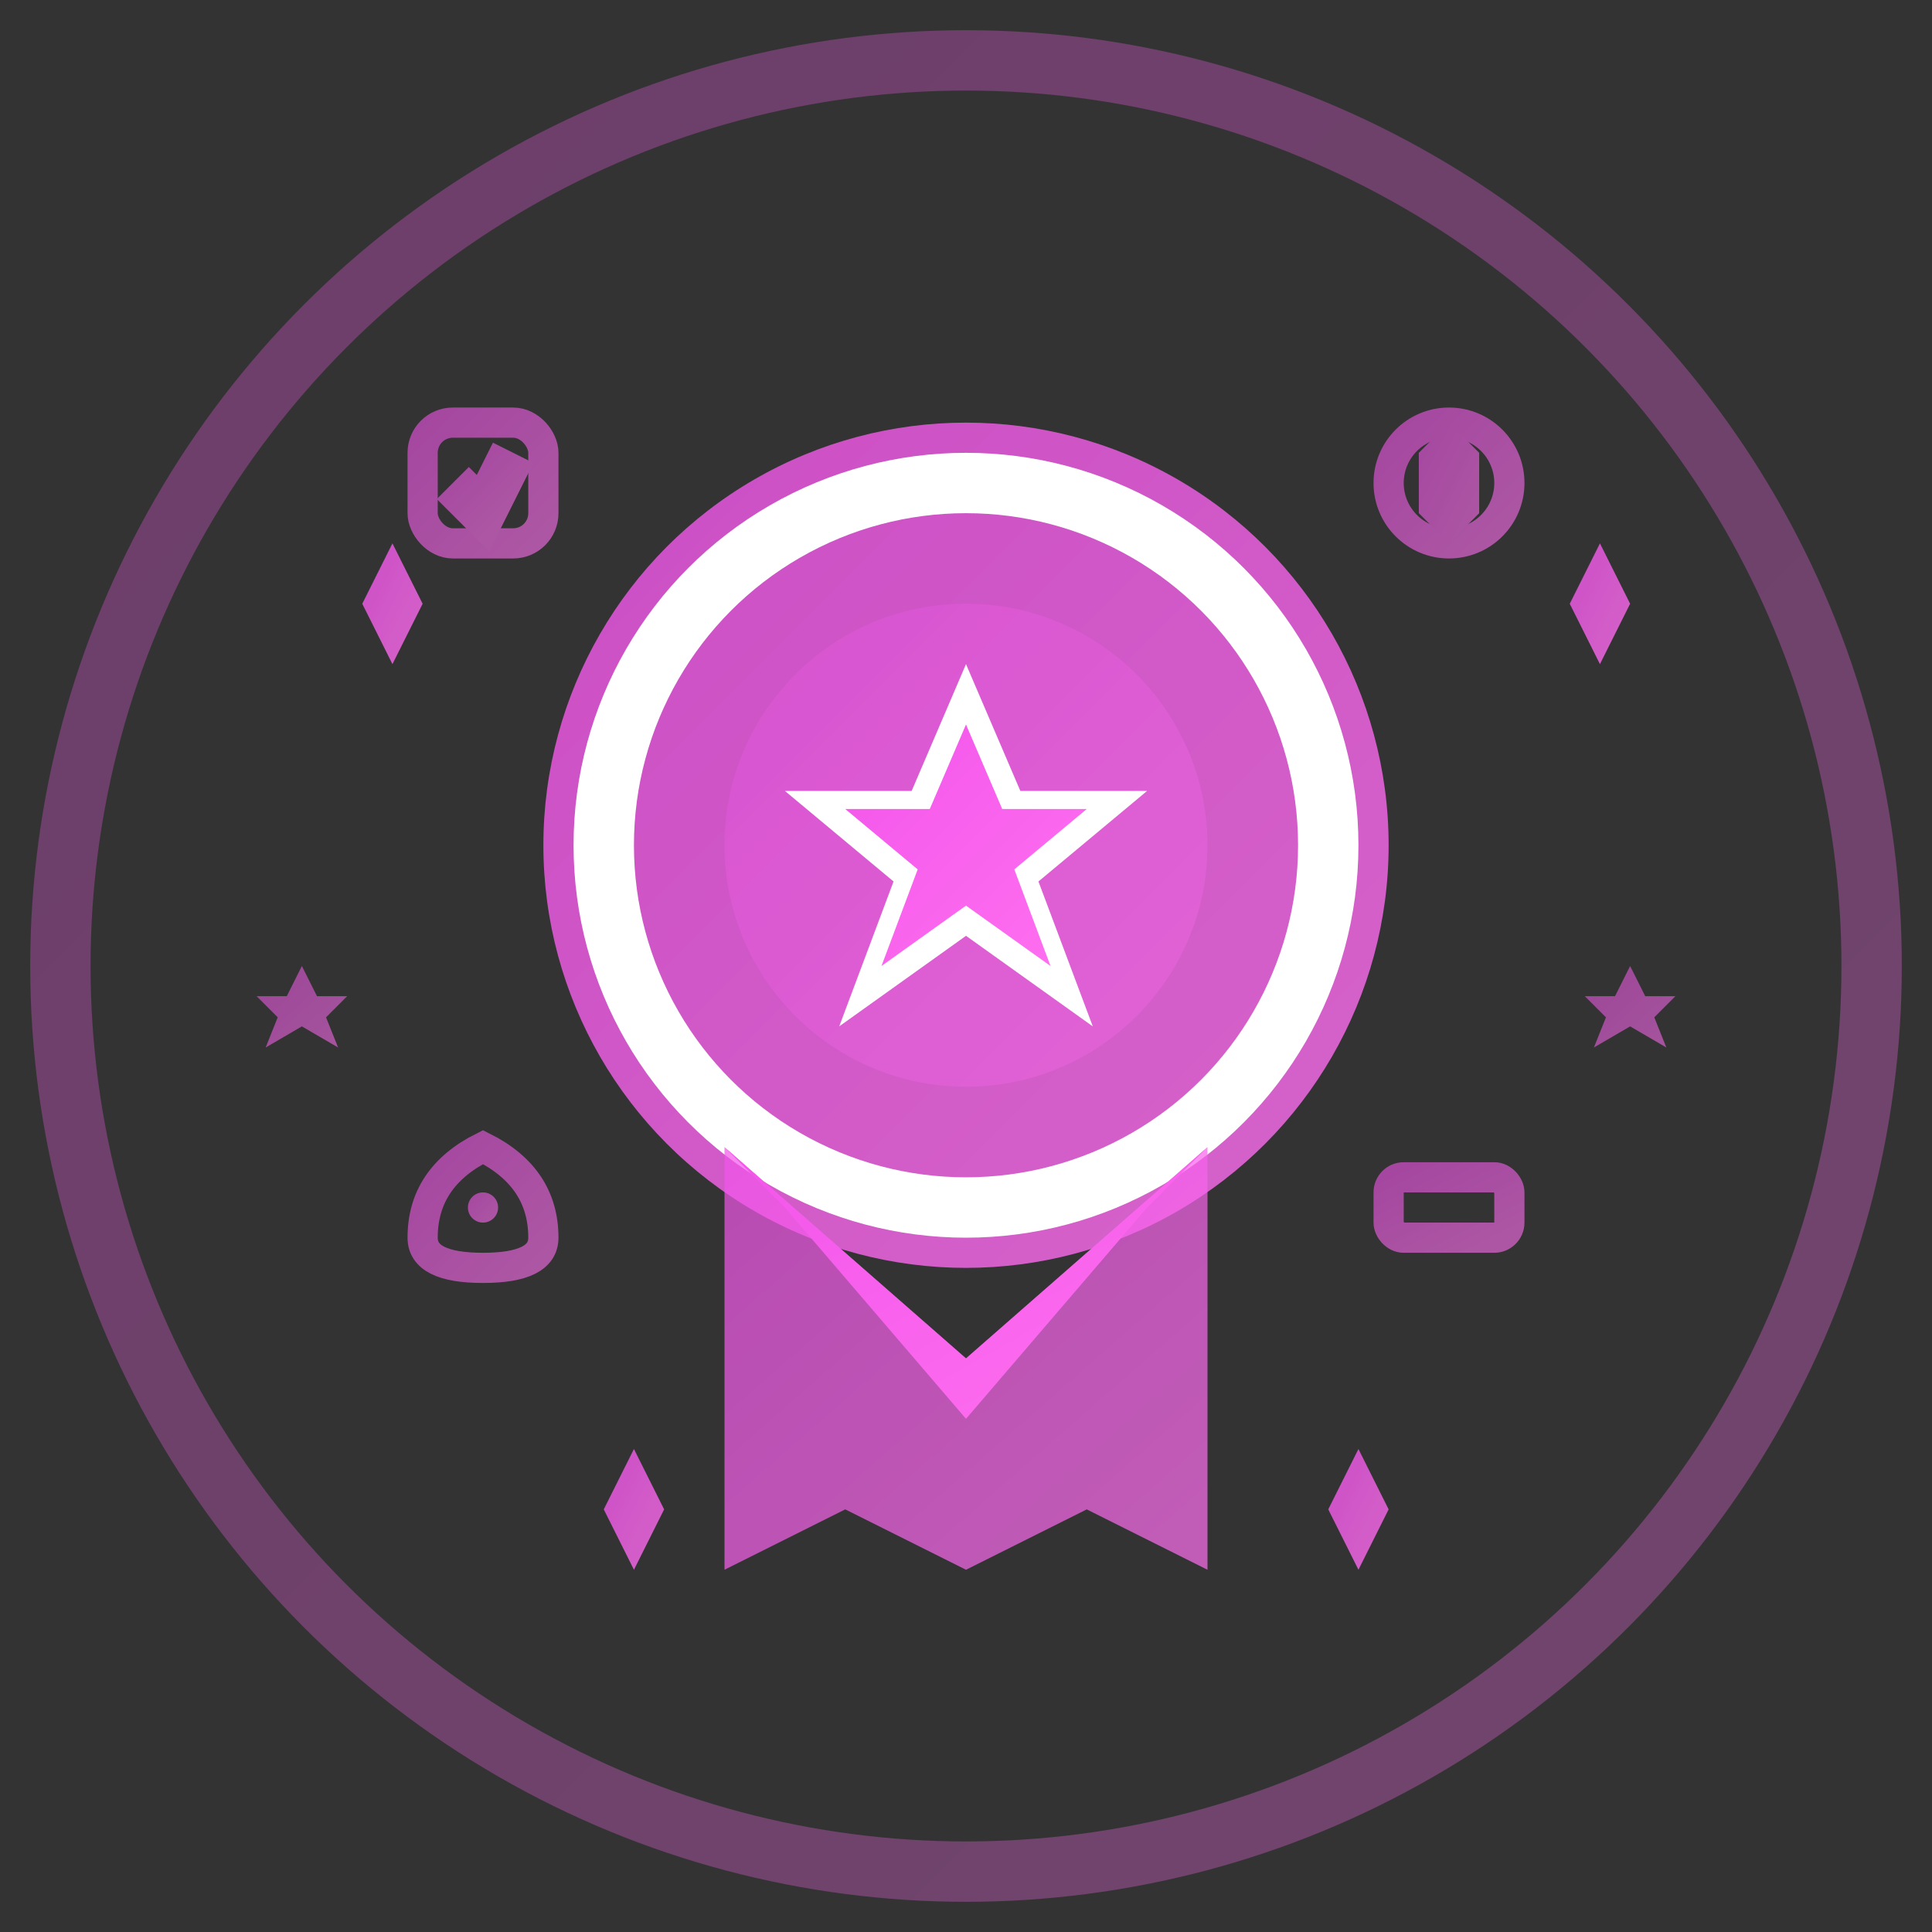
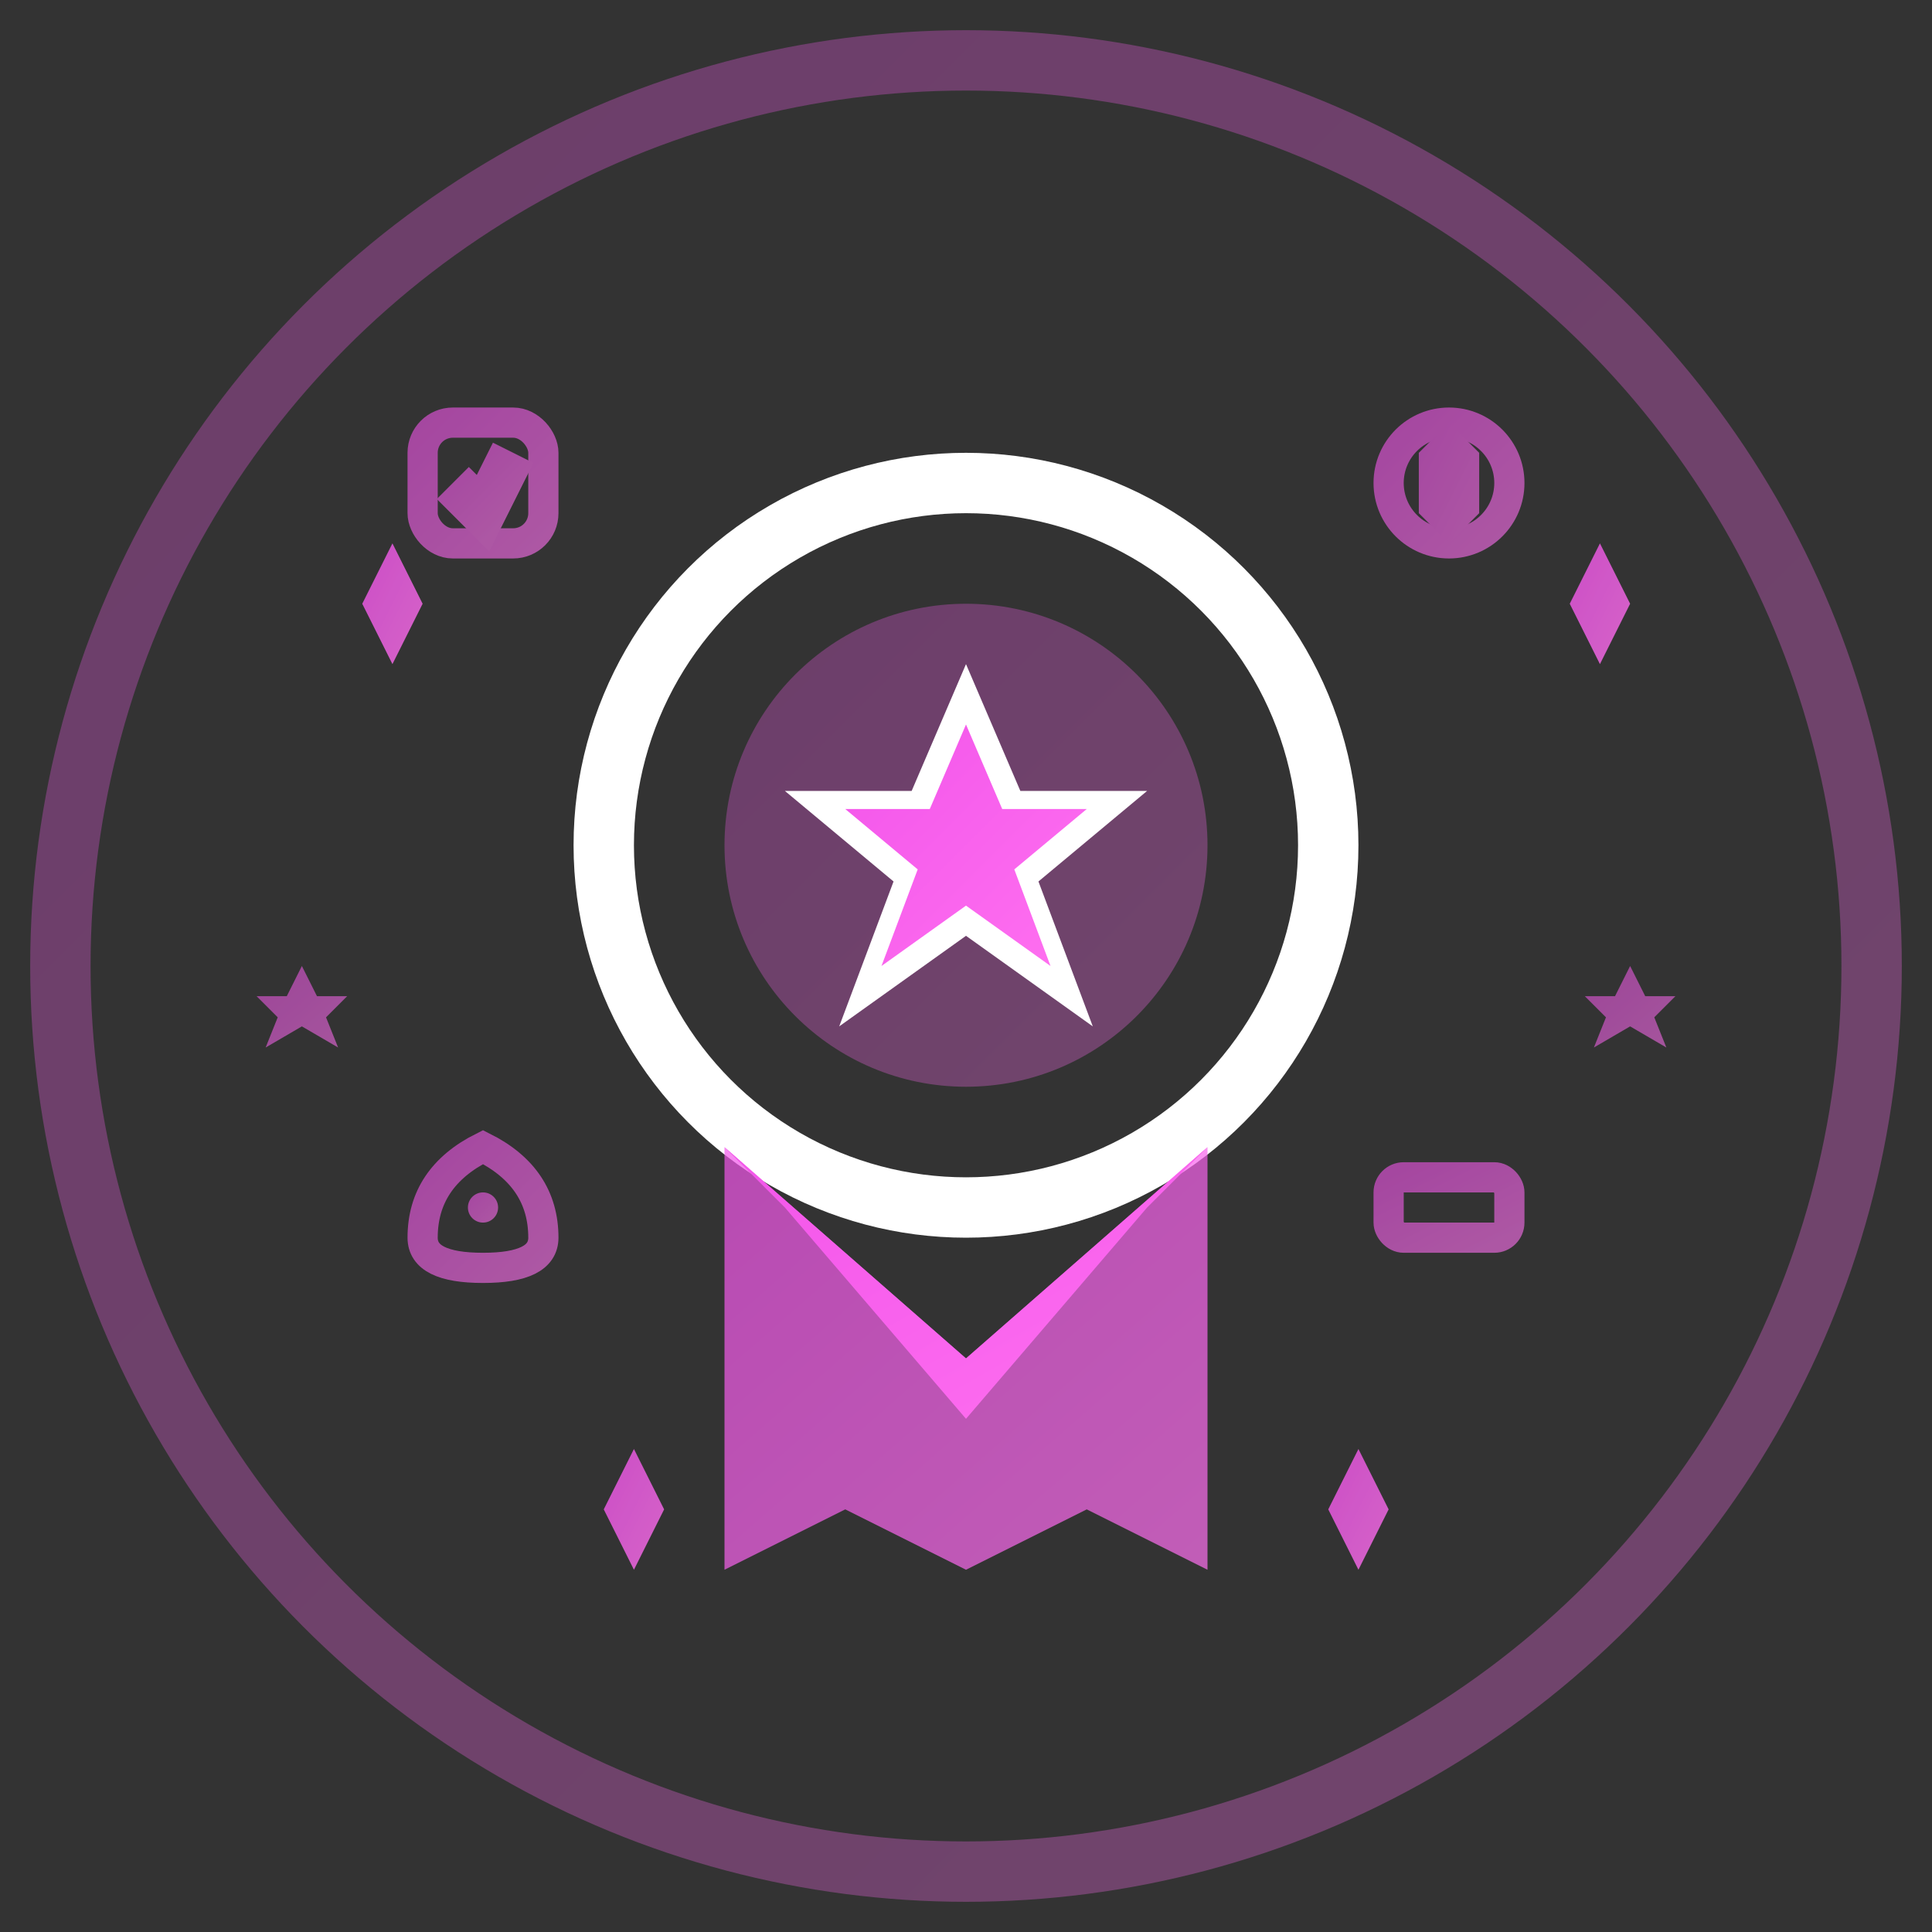
<svg xmlns="http://www.w3.org/2000/svg" viewBox="0 0 64 64" width="64" height="64">
  <rect x="0" y="0" width="64" height="64" fill="#333333" stroke="none" />
  <defs>
    <linearGradient id="advantagesGradient" x1="0%" y1="0%" x2="100%" y2="100%">
      <stop offset="0%" style="stop-color:#f255ea;stop-opacity:1" />
      <stop offset="100%" style="stop-color:#ff70f0;stop-opacity:1" />
    </linearGradient>
  </defs>
  <circle cx="32" cy="32" r="30" fill="none" stroke="url(#advantagesGradient)" stroke-width="2" opacity="0.3" />
-   <circle cx="32" cy="28" r="14" fill="url(#advantagesGradient)" opacity="0.8" />
  <circle cx="32" cy="28" r="12" fill="none" stroke="#ffffff" stroke-width="2" />
  <circle cx="32" cy="28" r="8" fill="url(#advantagesGradient)" opacity="0.3" />
  <g transform="translate(32, 28)">
    <path d="M0 -6 L1.8 -1.8 L6 -1.8 L2.4 1.2 L4.2 6 L0 3 L-4.2 6 L-2.4 1.2 L-6 -1.8 L-1.8 -1.8 Z" fill="#ffffff" />
    <path d="M0 -4 L1.2 -1.2 L4 -1.2 L1.6 0.8 L2.8 4 L0 2 L-2.8 4 L-1.6 0.8 L-4 -1.2 L-1.2 -1.2 Z" fill="url(#advantagesGradient)" />
  </g>
  <path d="M24 38 L32 45 L40 38 L40 52 L36 50 L32 52 L28 50 L24 52 Z" fill="url(#advantagesGradient)" opacity="0.7" />
  <path d="M24 38 L32 45 L40 38 L38 40 L32 47 L26 40 Z" fill="url(#advantagesGradient)" />
  <g opacity="0.6">
    <g transform="translate(16, 16)">
      <rect x="-2" y="-2" width="4" height="4" rx="1" fill="none" stroke="url(#advantagesGradient)" stroke-width="1" />
      <path d="M-1 0 L0 1 L1 -1" stroke="url(#advantagesGradient)" stroke-width="1.5" fill="none" />
    </g>
    <g transform="translate(48, 16)">
      <circle cx="0" cy="0" r="2" fill="none" stroke="url(#advantagesGradient)" stroke-width="1" />
      <path d="M-1 -1 L0 -2 L1 -1 L1 1 L0 2 L-1 1 Z" fill="url(#advantagesGradient)" />
    </g>
    <g transform="translate(48, 40)">
      <rect x="-2" y="-1" width="4" height="2" rx="0.5" fill="none" stroke="url(#advantagesGradient)" stroke-width="1" />
-       <line x1="-1" y1="0" x2="1" y2="0" stroke="url(#advantagesGradient)" stroke-width="0.5" />
    </g>
    <g transform="translate(16, 40)">
      <path d="M0 -2 Q-2 -1 -2 1 Q-2 2 0 2 Q2 2 2 1 Q2 -1 0 -2 Z" fill="none" stroke="url(#advantagesGradient)" stroke-width="1" />
      <circle cx="0" cy="0" r="0.5" fill="url(#advantagesGradient)" />
    </g>
  </g>
  <g opacity="0.8">
    <path d="M12 20 L13 18 L14 20 L13 22 Z" fill="url(#advantagesGradient)" />
    <path d="M52 20 L53 18 L54 20 L53 22 Z" fill="url(#advantagesGradient)" />
    <path d="M20 50 L21 48 L22 50 L21 52 Z" fill="url(#advantagesGradient)" />
    <path d="M44 50 L45 48 L46 50 L45 52 Z" fill="url(#advantagesGradient)" />
    <path d="M10 32 L10.5 33 L11.5 33 L10.8 33.7 L11.2 34.7 L10 34 L8.8 34.7 L9.2 33.7 L8.5 33 L9.5 33 Z" fill="url(#advantagesGradient)" opacity="0.7" />
    <path d="M54 32 L54.5 33 L55.5 33 L54.8 33.7 L55.2 34.7 L54 34 L52.8 34.7 L53.2 33.7 L52.5 33 L53.5 33 Z" fill="url(#advantagesGradient)" opacity="0.7" />
  </g>
</svg>